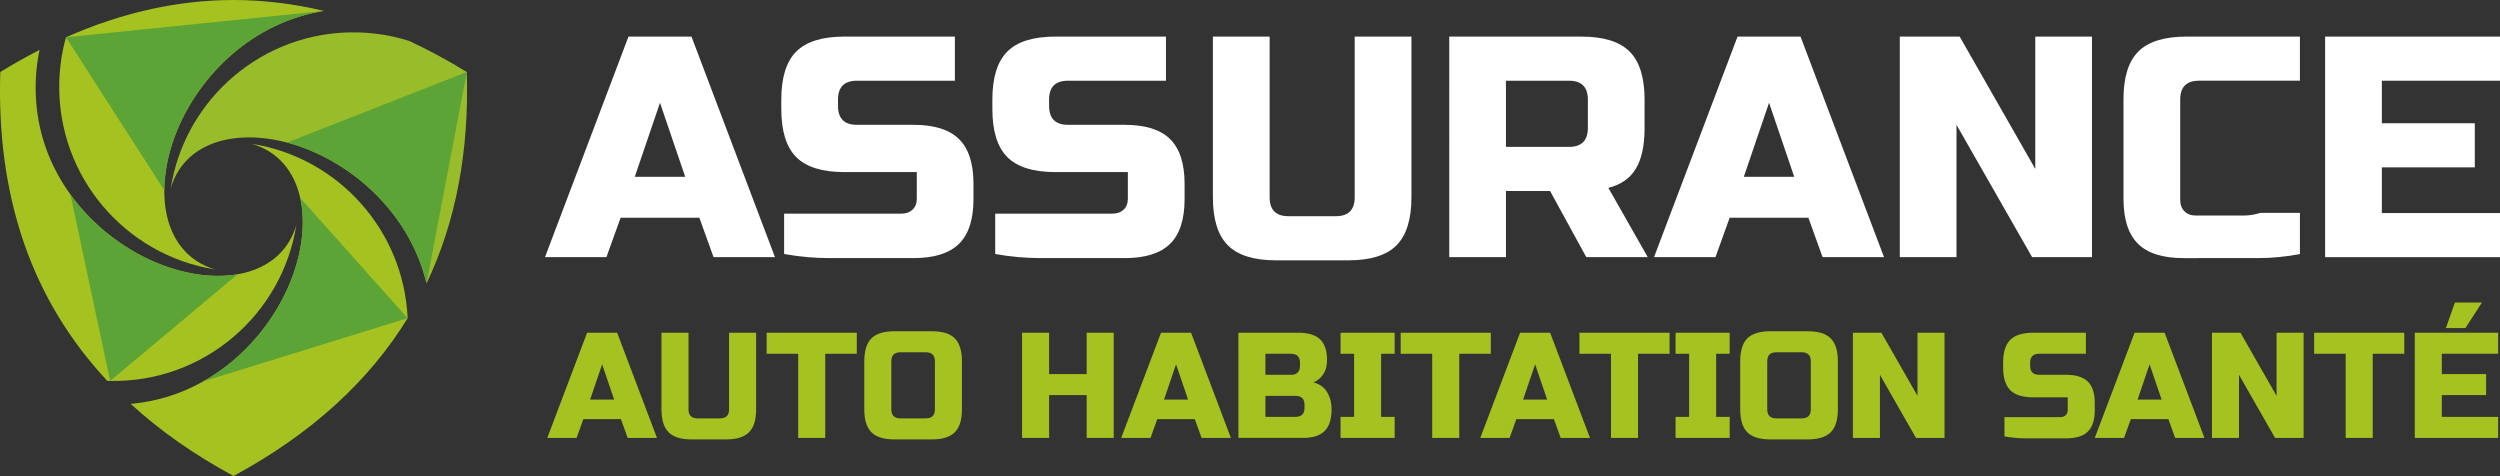
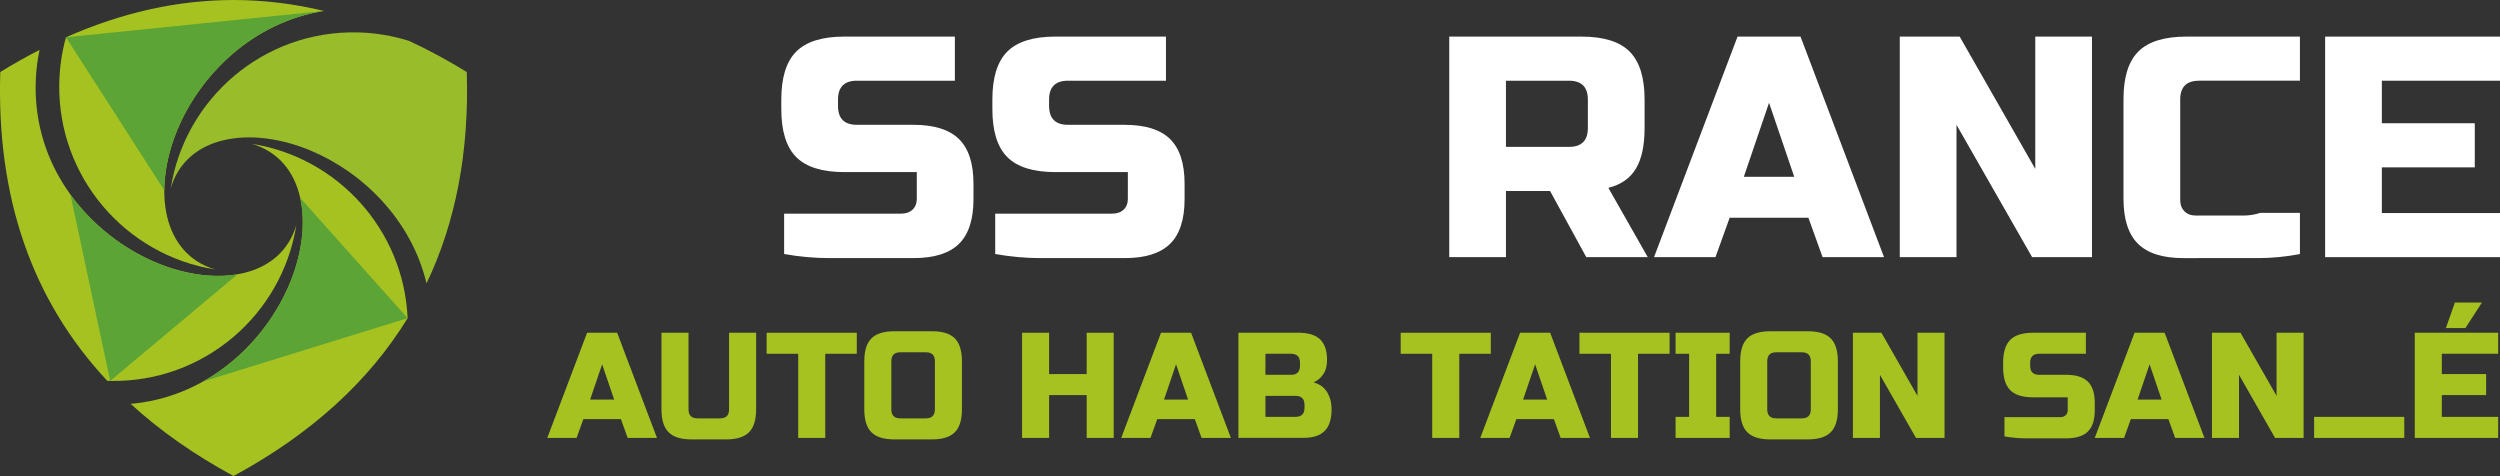
<svg xmlns="http://www.w3.org/2000/svg" version="1.1" id="Calque_1" x="0px" y="0px" width="217.715px" height="41.453px" viewBox="0 0 217.715 41.453" enable-background="new 0 0 217.715 41.453" xml:space="preserve">
  <rect x="0" y="0" width="217.715" height="41.453" fill="#333333" stroke="none" />
  <g>
    <g>
      <path fill="#98BC2A" d="M35.633,3.564c-1.439-0.454-2.967-0.714-4.553-0.744c-8.137-0.154-14.979,5.755-16.211,13.574    c1.341-4.573,6.878-5.479,12.146-3.296c4.495,1.861,8.794,5.983,10.129,11.584c2.56-5.357,3.723-11.499,3.505-18.412    C38.976,5.241,37.304,4.339,35.633,3.564" />
      <path fill-rule="evenodd" clip-rule="evenodd" fill="#A6C221" d="M5.744,3.246c-0.354,1.276-0.556,2.62-0.583,4.007    c-0.154,8.137,5.755,14.979,13.575,16.213c-4.573-1.344-5.478-6.88-3.295-12.148c1.992-4.808,6.57-9.394,12.78-10.364    C25.589,0.321,22.961,0.004,20.338,0C15.487,0.007,10.623,1.085,5.744,3.246" />
      <path fill="#A6C221" d="M3.2,9.4C3.01,7.665,3.104,5.964,3.444,4.344C2.305,4.928,1.166,5.569,0.025,6.271    c-0.342,10.896,2.746,19.871,9.32,26.896c0.083,0.001,0.167,0.004,0.25,0.006c8.137,0.154,14.979-5.755,16.211-13.574    c-1.341,4.574-6.878,5.478-12.147,3.296C8.669,20.827,3.918,15.973,3.2,9.4" />
      <path fill-rule="evenodd" clip-rule="evenodd" fill="#A6C221" d="M11.742,35.134c-0.122,0.014-0.244,0.025-0.366,0.035    c2.554,2.338,5.541,4.434,8.962,6.284c6.732-3.642,11.779-8.228,15.161-13.744c-0.338-7.678-6.074-14.002-13.56-15.182    c4.573,1.342,5.478,6.879,3.296,12.147C23.167,29.664,18.315,34.416,11.742,35.134" />
      <path fill-rule="evenodd" clip-rule="evenodd" fill="#5CA436" d="M28.221,0.953L5.744,3.246l8.564,13.327    c0.01-1.668,0.396-3.477,1.132-5.256C17.433,6.51,22.011,1.924,28.221,0.953" />
      <path fill="#5CA436" d="M9.595,33.172l11.091-9.286c-2.107,0.364-4.595,0.015-7.026-0.992c-2.812-1.164-5.548-3.215-7.529-5.958    L9.595,33.172z" />
      <path fill-rule="evenodd" clip-rule="evenodd" fill="#5CA436" d="M25.235,24.675c-1.378,3.328-3.996,6.548-7.536,8.539l17.8-5.505    l-9.354-10.473C26.635,19.427,26.308,22.083,25.235,24.675" />
-       <path fill="#5CA436" d="M27.016,13.099c4.495,1.861,8.794,5.983,10.129,11.584L40.65,6.271L25,12.416    C25.67,12.593,26.345,12.821,27.016,13.099" />
    </g>
    <g>
      <g>
-         <path fill="#FFFFFF" d="M52.811,22.394h-5.35l7.271-19.206h5.487l7.271,19.206H62.14l-1.235-3.43h-6.859L52.811,22.394z      M55.281,15.397h4.39L57.476,8.95L55.281,15.397z" />
        <path fill="#FFFFFF" d="M72.978,9.224c0,1.098,0.548,1.646,1.646,1.646h4.938c1.793,0,3.11,0.414,3.951,1.24     c0.843,0.829,1.263,2.125,1.263,3.888v1.35c0,1.764-0.42,3.061-1.263,3.886c-0.841,0.829-2.158,1.243-3.951,1.243     c-0.548,0-1.129,0-1.741,0c-0.613,0-1.234,0-1.866,0c-0.631,0-1.262,0-1.893,0c-0.631,0-1.23,0-1.797,0     c-1.335,0-2.662-0.119-3.979-0.357v-3.513c1.335,0,2.634,0,3.896,0c1.08,0,2.196,0,3.349,0c1.152,0,2.13,0,2.936,0     c0.421,0,0.754-0.115,1.001-0.349c0.247-0.232,0.371-0.547,0.371-0.943v-2.328h-6.312c-1.92,0-3.315-0.436-4.184-1.304     c-0.869-0.869-1.303-2.265-1.303-4.184V8.675c0-1.921,0.435-3.315,1.303-4.185c0.869-0.868,2.264-1.303,4.184-1.303h9.63v3.841     h-8.532c-1.098,0-1.646,0.549-1.646,1.646V9.224z" />
        <path fill="#FFFFFF" d="M91.362,9.224c0,1.098,0.55,1.646,1.646,1.646h4.94c1.791,0,3.108,0.414,3.949,1.24     c0.842,0.829,1.263,2.125,1.263,3.888v1.35c0,1.764-0.421,3.061-1.263,3.886c-0.841,0.829-2.158,1.243-3.949,1.243     c-0.55,0-1.132,0-1.743,0c-0.613,0-1.235,0-1.866,0c-0.631,0-1.263,0-1.893,0c-0.631,0-1.231,0-1.798,0     c-1.336,0-2.662-0.119-3.979-0.357v-3.513c1.336,0,2.633,0,3.896,0c1.081,0,2.195,0,3.348,0c1.153,0,2.131,0,2.936,0     c0.42,0,0.754-0.115,1.002-0.349c0.247-0.232,0.368-0.547,0.368-0.943v-2.328h-6.309c-1.922,0-3.316-0.436-4.186-1.304     c-0.869-0.869-1.303-2.265-1.303-4.184V8.675c0-1.921,0.434-3.315,1.303-4.185c0.869-0.868,2.263-1.303,4.186-1.303h9.63v3.841     h-8.534c-1.097,0-1.646,0.549-1.646,1.646V9.224z" />
-         <path fill="#FFFFFF" d="M117.978,3.188h4.938v13.993c0,1.922-0.436,3.315-1.303,4.185c-0.868,0.869-2.265,1.305-4.186,1.305     h-6.311c-1.921,0-3.314-0.436-4.184-1.305s-1.305-2.263-1.305-4.185V3.188h4.94v13.993c0,1.099,0.548,1.647,1.646,1.647h4.116     c1.096,0,1.646-0.549,1.646-1.647V3.188z" />
        <path fill="#FFFFFF" d="M126.209,3.188h11.522c1.923,0,3.317,0.435,4.186,1.303c0.869,0.869,1.303,2.264,1.303,4.185v2.47     c0,1.518-0.25,2.698-0.755,3.539c-0.503,0.842-1.302,1.399-2.4,1.674l3.432,6.036h-5.353l-3.155-5.762h-3.841v5.762h-4.938V3.188     z M138.281,8.675c0-1.098-0.55-1.646-1.646-1.646h-5.488v5.763h5.488c1.096,0,1.646-0.549,1.646-1.646V8.675z" />
        <path fill="#FFFFFF" d="M149.394,22.394h-5.351l7.272-19.206h5.486l7.271,19.206h-5.351l-1.235-3.43h-6.858L149.394,22.394z      M151.863,15.397h4.39l-2.194-6.447L151.863,15.397z" />
        <path fill="#FFFFFF" d="M182.182,22.394h-5.213l-6.586-11.523v11.523h-4.938V3.188h5.215l6.584,11.523V3.188h4.938V22.394z" />
        <path fill="#FFFFFF" d="M190.141,22.477c-1.795,0-3.112-0.417-3.953-1.249c-0.841-0.834-1.261-2.137-1.261-3.913V8.621     c0-1.902,0.434-3.283,1.303-4.144c0.868-0.86,2.264-1.29,4.184-1.29h9.877v3.841h-8.779c-1.098,0-1.646,0.546-1.646,1.64v8.739     c0,0.418,0.124,0.75,0.37,0.996c0.245,0.247,0.582,0.369,1.001,0.369c0.348,0,0.75,0,1.207,0s0.934,0,1.427,0     c0.495,0,0.993,0,1.496,0s0.991-0.078,1.469-0.233c1.114,0,2.266,0,3.455,0v3.587c-1.225,0.232-2.439,0.351-3.647,0.351     c-1.043,0-2.146,0-3.308,0S191.109,22.477,190.141,22.477z" />
        <path fill="#FFFFFF" d="M217.715,22.394h-15.229V3.188h15.229v3.841h-10.289v3.704h8.093v3.842h-8.093v3.979h10.289V22.394z" />
      </g>
      <g>
        <path fill="#A6C221" d="M50.213,38.135h-2.552l3.467-9.158h2.617l3.468,9.158h-2.551L54.073,36.5h-3.271L50.213,38.135z      M51.391,34.799h2.093l-1.046-3.075L51.391,34.799z" />
        <path fill="#A6C221" d="M63.493,28.977h2.355v6.673c0,0.915-0.207,1.581-0.621,1.995c-0.415,0.414-1.08,0.622-1.995,0.622h-3.01     c-0.916,0-1.581-0.208-1.995-0.622c-0.415-0.414-0.622-1.08-0.622-1.995v-6.673h2.355v6.673c0,0.523,0.262,0.784,0.785,0.784     h1.962c0.524,0,0.785-0.261,0.785-0.784V28.977z" />
        <path fill="#A6C221" d="M71.867,38.135h-2.355v-7.327h-2.748v-1.831h7.85v1.831h-2.747V38.135z" />
        <path fill="#A6C221" d="M83.771,35.649c0,0.915-0.207,1.581-0.62,1.995c-0.416,0.414-1.08,0.622-1.995,0.622h-3.272     c-0.916,0-1.58-0.208-1.994-0.622c-0.415-0.414-0.622-1.08-0.622-1.995v-4.187c0-0.916,0.207-1.581,0.622-1.996     c0.415-0.414,1.079-0.619,1.994-0.619h3.272c0.915,0,1.58,0.205,1.995,0.619c0.413,0.415,0.62,1.08,0.62,1.996V35.649z      M81.417,31.463c0-0.524-0.261-0.785-0.785-0.785h-2.225c-0.523,0-0.784,0.261-0.784,0.785v4.187     c0,0.523,0.261,0.784,0.784,0.784h2.225c0.523,0,0.785-0.261,0.785-0.784V31.463z" />
        <path fill="#A6C221" d="M96.988,38.135h-2.354v-3.729h-3.271v3.729h-2.354v-9.158h2.354v3.599h3.271v-3.599h2.354V38.135z" />
        <path fill="#A6C221" d="M100.193,38.135h-2.551l3.466-9.158h2.618l3.467,9.158h-2.552l-0.589-1.635h-3.271L100.193,38.135z      M101.371,34.799h2.093l-1.047-3.075L101.371,34.799z" />
        <path fill="#A6C221" d="M107.848,28.977h5.234c0.854,0,1.481,0.194,1.884,0.581c0.4,0.39,0.601,0.98,0.601,1.772     c0,0.524-0.114,0.951-0.34,1.276c-0.227,0.328-0.505,0.558-0.838,0.688c0.193,0.052,0.384,0.135,0.577,0.247     c0.19,0.115,0.358,0.267,0.503,0.459c0.144,0.191,0.261,0.425,0.353,0.7c0.093,0.273,0.138,0.591,0.138,0.948     c0,0.855-0.201,1.482-0.602,1.885c-0.402,0.401-1.03,0.601-1.884,0.601h-5.626V28.977z M113.211,31.593     c0-0.522-0.261-0.785-0.785-0.785h-2.224v1.833h2.224c0.524,0,0.785-0.263,0.785-0.786V31.593z M113.605,35.257     c0-0.523-0.263-0.784-0.786-0.784h-2.617v1.83h2.617c0.523,0,0.786-0.262,0.786-0.785V35.257z" />
-         <path fill="#A6C221" d="M121.453,38.135h-4.71v-1.832h1.179v-5.495h-1.179v-1.831h4.71v1.831h-1.178v5.495h1.178V38.135z" />
        <path fill="#A6C221" d="M127.081,38.135h-2.355v-7.327h-2.747v-1.831h7.85v1.831h-2.747V38.135z" />
        <path fill="#A6C221" d="M131.463,38.135h-2.55l3.466-9.158h2.618l3.466,9.158h-2.551l-0.59-1.635h-3.27L131.463,38.135z      M132.641,34.799h2.094l-1.047-3.075L132.641,34.799z" />
        <path fill="#A6C221" d="M142.649,38.135h-2.355v-7.327h-2.747v-1.831h7.85v1.831h-2.747V38.135z" />
        <path fill="#A6C221" d="M150.631,38.135h-4.711v-1.832h1.178v-5.495h-1.178v-1.831h4.711v1.831h-1.178v5.495h1.178V38.135z" />
        <path fill="#A6C221" d="M160.052,35.649c0,0.915-0.208,1.581-0.623,1.995c-0.414,0.414-1.079,0.622-1.994,0.622h-3.271     c-0.916,0-1.582-0.208-1.996-0.622s-0.621-1.08-0.621-1.995v-4.187c0-0.916,0.207-1.581,0.621-1.996     c0.414-0.414,1.08-0.619,1.996-0.619h3.271c0.915,0,1.58,0.205,1.994,0.619c0.415,0.415,0.623,1.08,0.623,1.996V35.649z      M157.695,31.463c0-0.524-0.261-0.785-0.784-0.785h-2.225c-0.523,0-0.784,0.261-0.784,0.785v4.187     c0,0.523,0.261,0.784,0.784,0.784h2.225c0.523,0,0.784-0.261,0.784-0.784V31.463z" />
        <path fill="#A6C221" d="M169.342,38.135h-2.486l-3.141-5.494v5.494h-2.354v-9.158h2.484l3.141,5.496v-5.496h2.355V38.135z" />
        <path fill="#A6C221" d="M176.798,31.854c0,0.523,0.263,0.786,0.786,0.786h2.354c0.856,0,1.482,0.197,1.884,0.591     c0.402,0.396,0.602,1.014,0.602,1.854v0.643c0,0.842-0.199,1.459-0.602,1.855c-0.401,0.394-1.027,0.591-1.884,0.591     c-0.261,0-0.538,0-0.83,0c-0.293,0-0.589,0-0.89,0c-0.303,0-0.603,0-0.903,0c-0.302,0-0.587,0-0.858,0     c-0.636,0-1.268-0.056-1.896-0.171v-1.676c0.637,0,1.256,0,1.857,0c0.515,0,1.048,0,1.596,0c0.55,0,1.017,0,1.401,0     c0.2,0,0.359-0.054,0.476-0.165c0.12-0.112,0.179-0.262,0.179-0.45v-1.11h-3.01c-0.917,0-1.582-0.207-1.996-0.621     c-0.413-0.413-0.62-1.08-0.62-1.995v-0.394c0-0.915,0.207-1.58,0.62-1.994c0.414-0.414,1.079-0.622,1.996-0.622h4.592v1.831     h-4.068c-0.523,0-0.786,0.263-0.786,0.785V31.854z" />
        <path fill="#A6C221" d="M184.977,38.135h-2.553l3.468-9.158h2.617l3.466,9.158h-2.551l-0.588-1.635h-3.271L184.977,38.135z      M186.154,34.799h2.092l-1.046-3.075L186.154,34.799z" />
        <path fill="#A6C221" d="M200.611,38.135h-2.485l-3.14-5.494v5.494h-2.355v-9.158h2.484l3.142,5.496v-5.496h2.354V38.135z" />
-         <path fill="#A6C221" d="M206.63,38.135h-2.355v-7.327h-2.747v-1.831h7.851v1.831h-2.748V38.135z" />
+         <path fill="#A6C221" d="M206.63,38.135h-2.355h-2.747v-1.831h7.851v1.831h-2.748V38.135z" />
        <path fill="#A6C221" d="M217.554,38.135h-7.261v-9.158h7.261v1.831h-4.906v1.768h3.859v1.831h-3.859v1.896h4.906V38.135z      M213.002,28.571l0.784-2.223h2.354l-1.438,2.223H213.002z" />
      </g>
    </g>
  </g>
</svg>